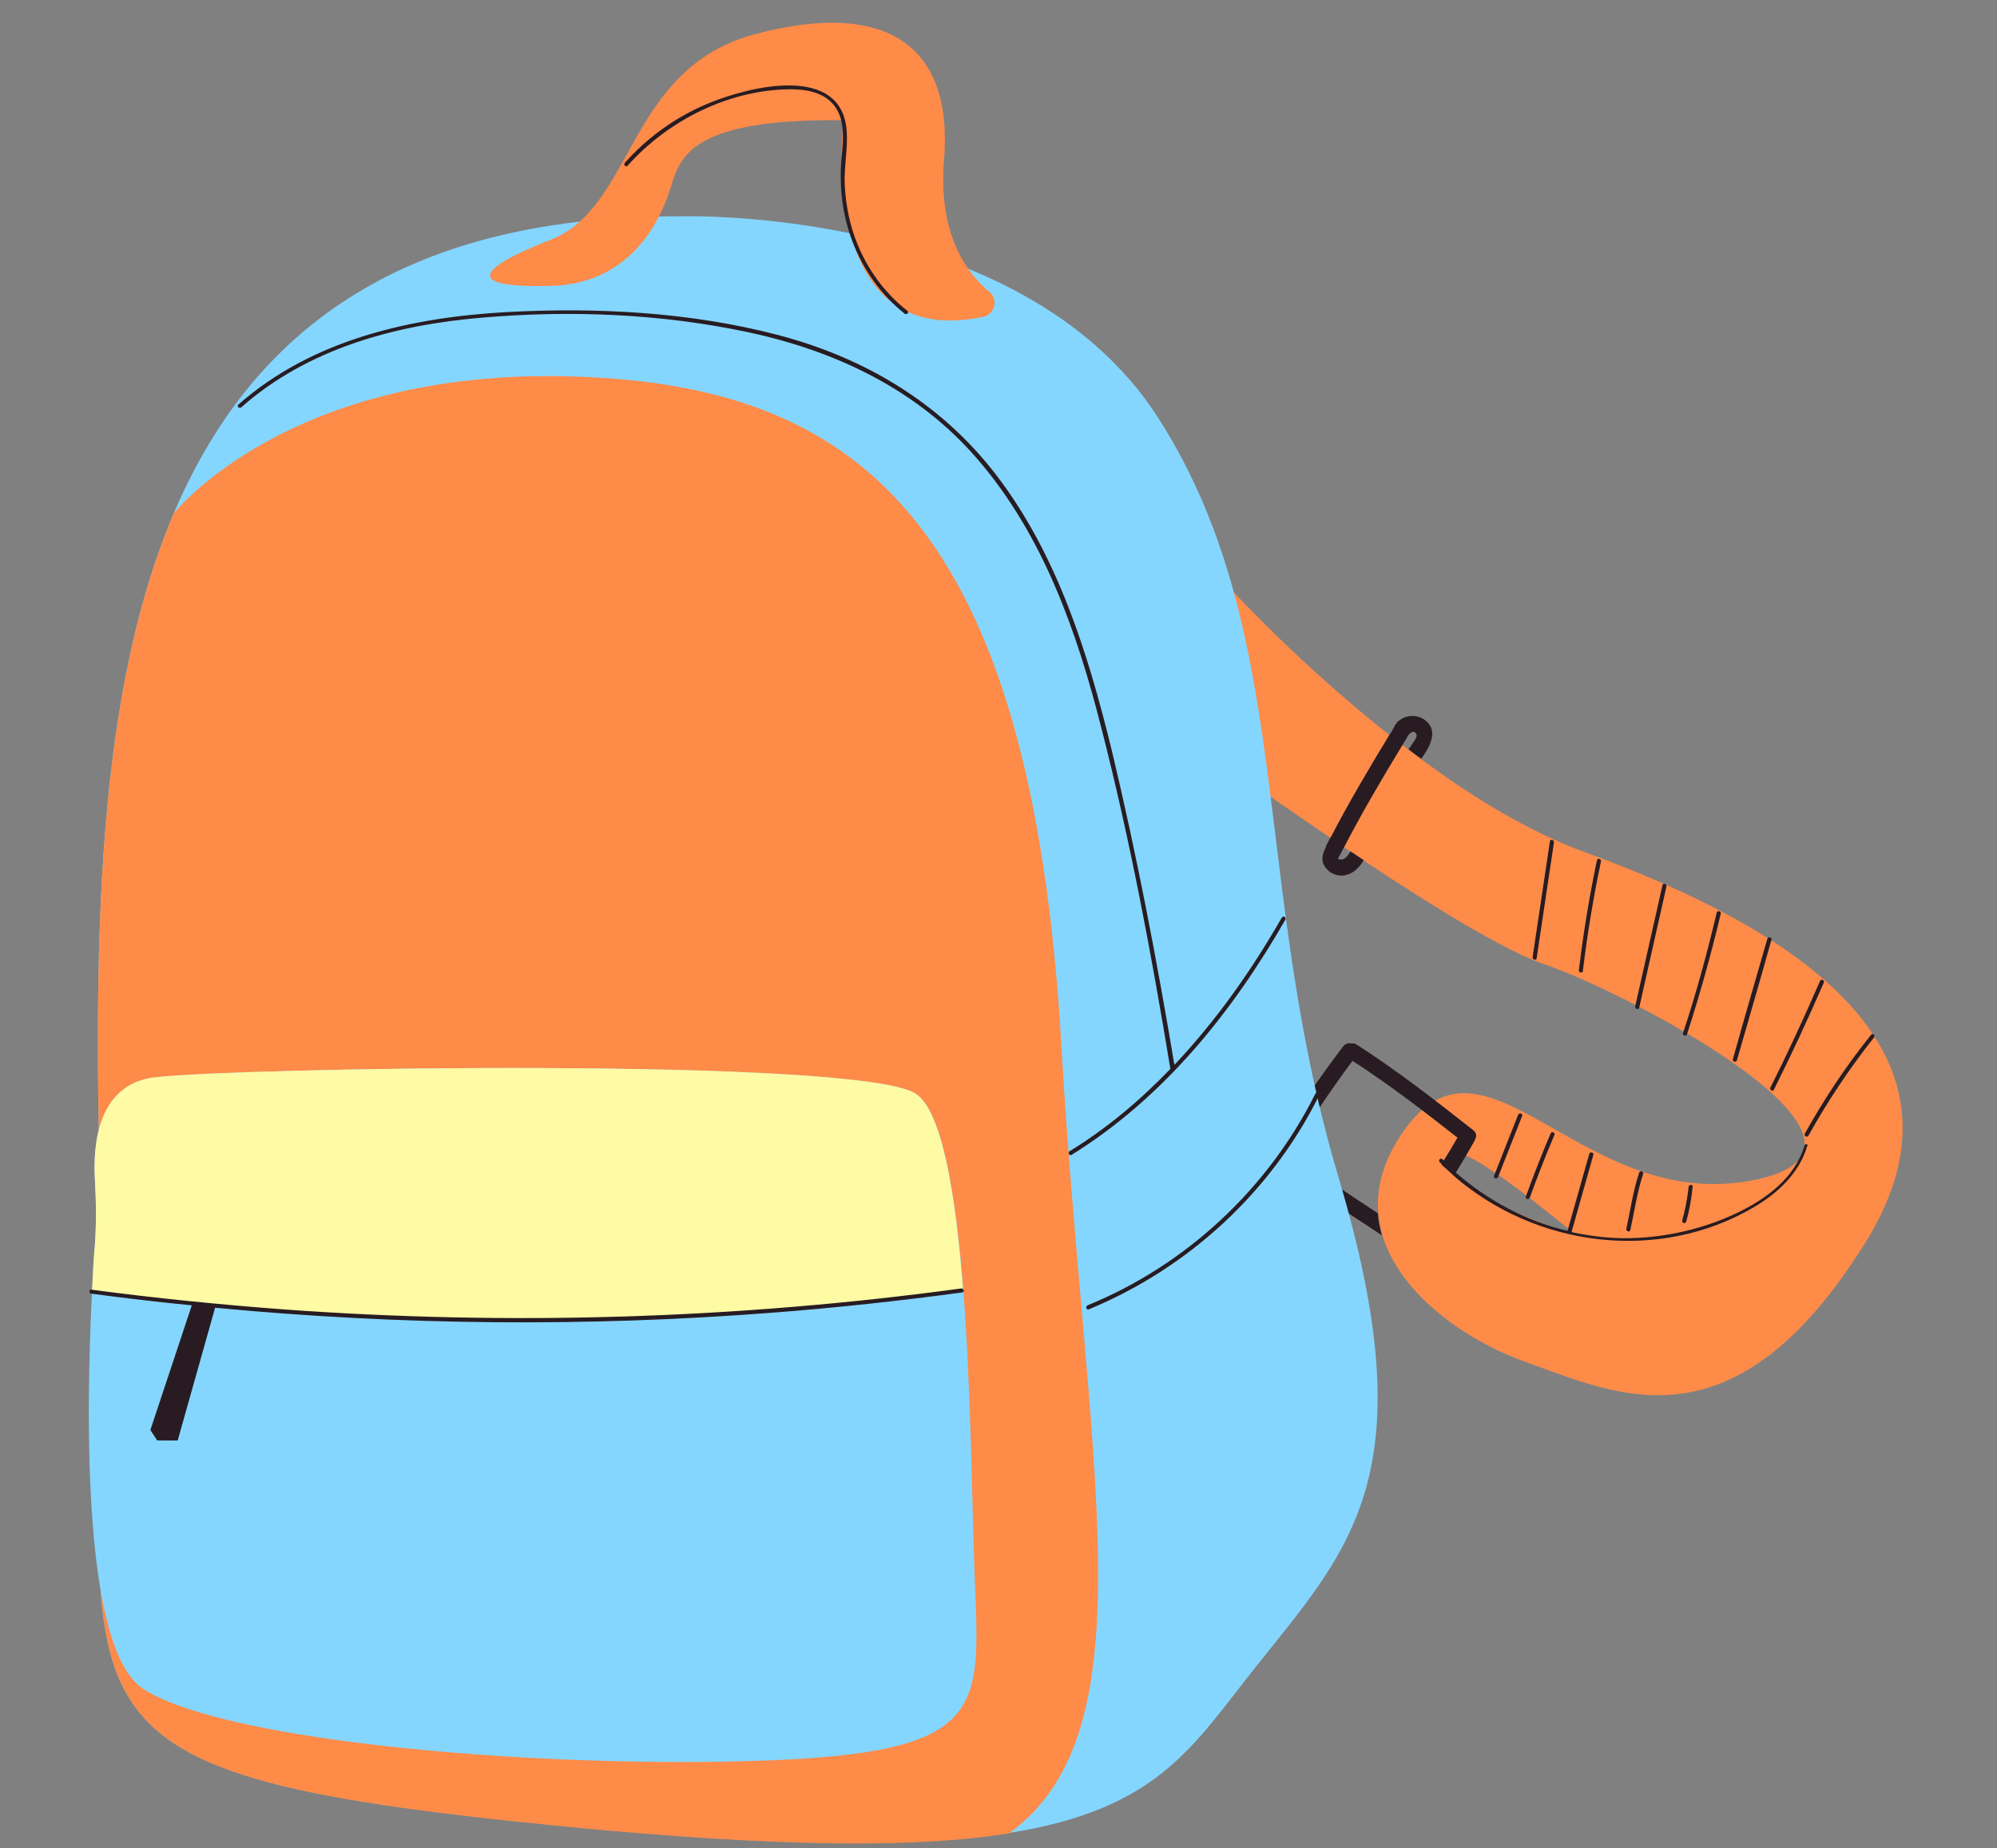
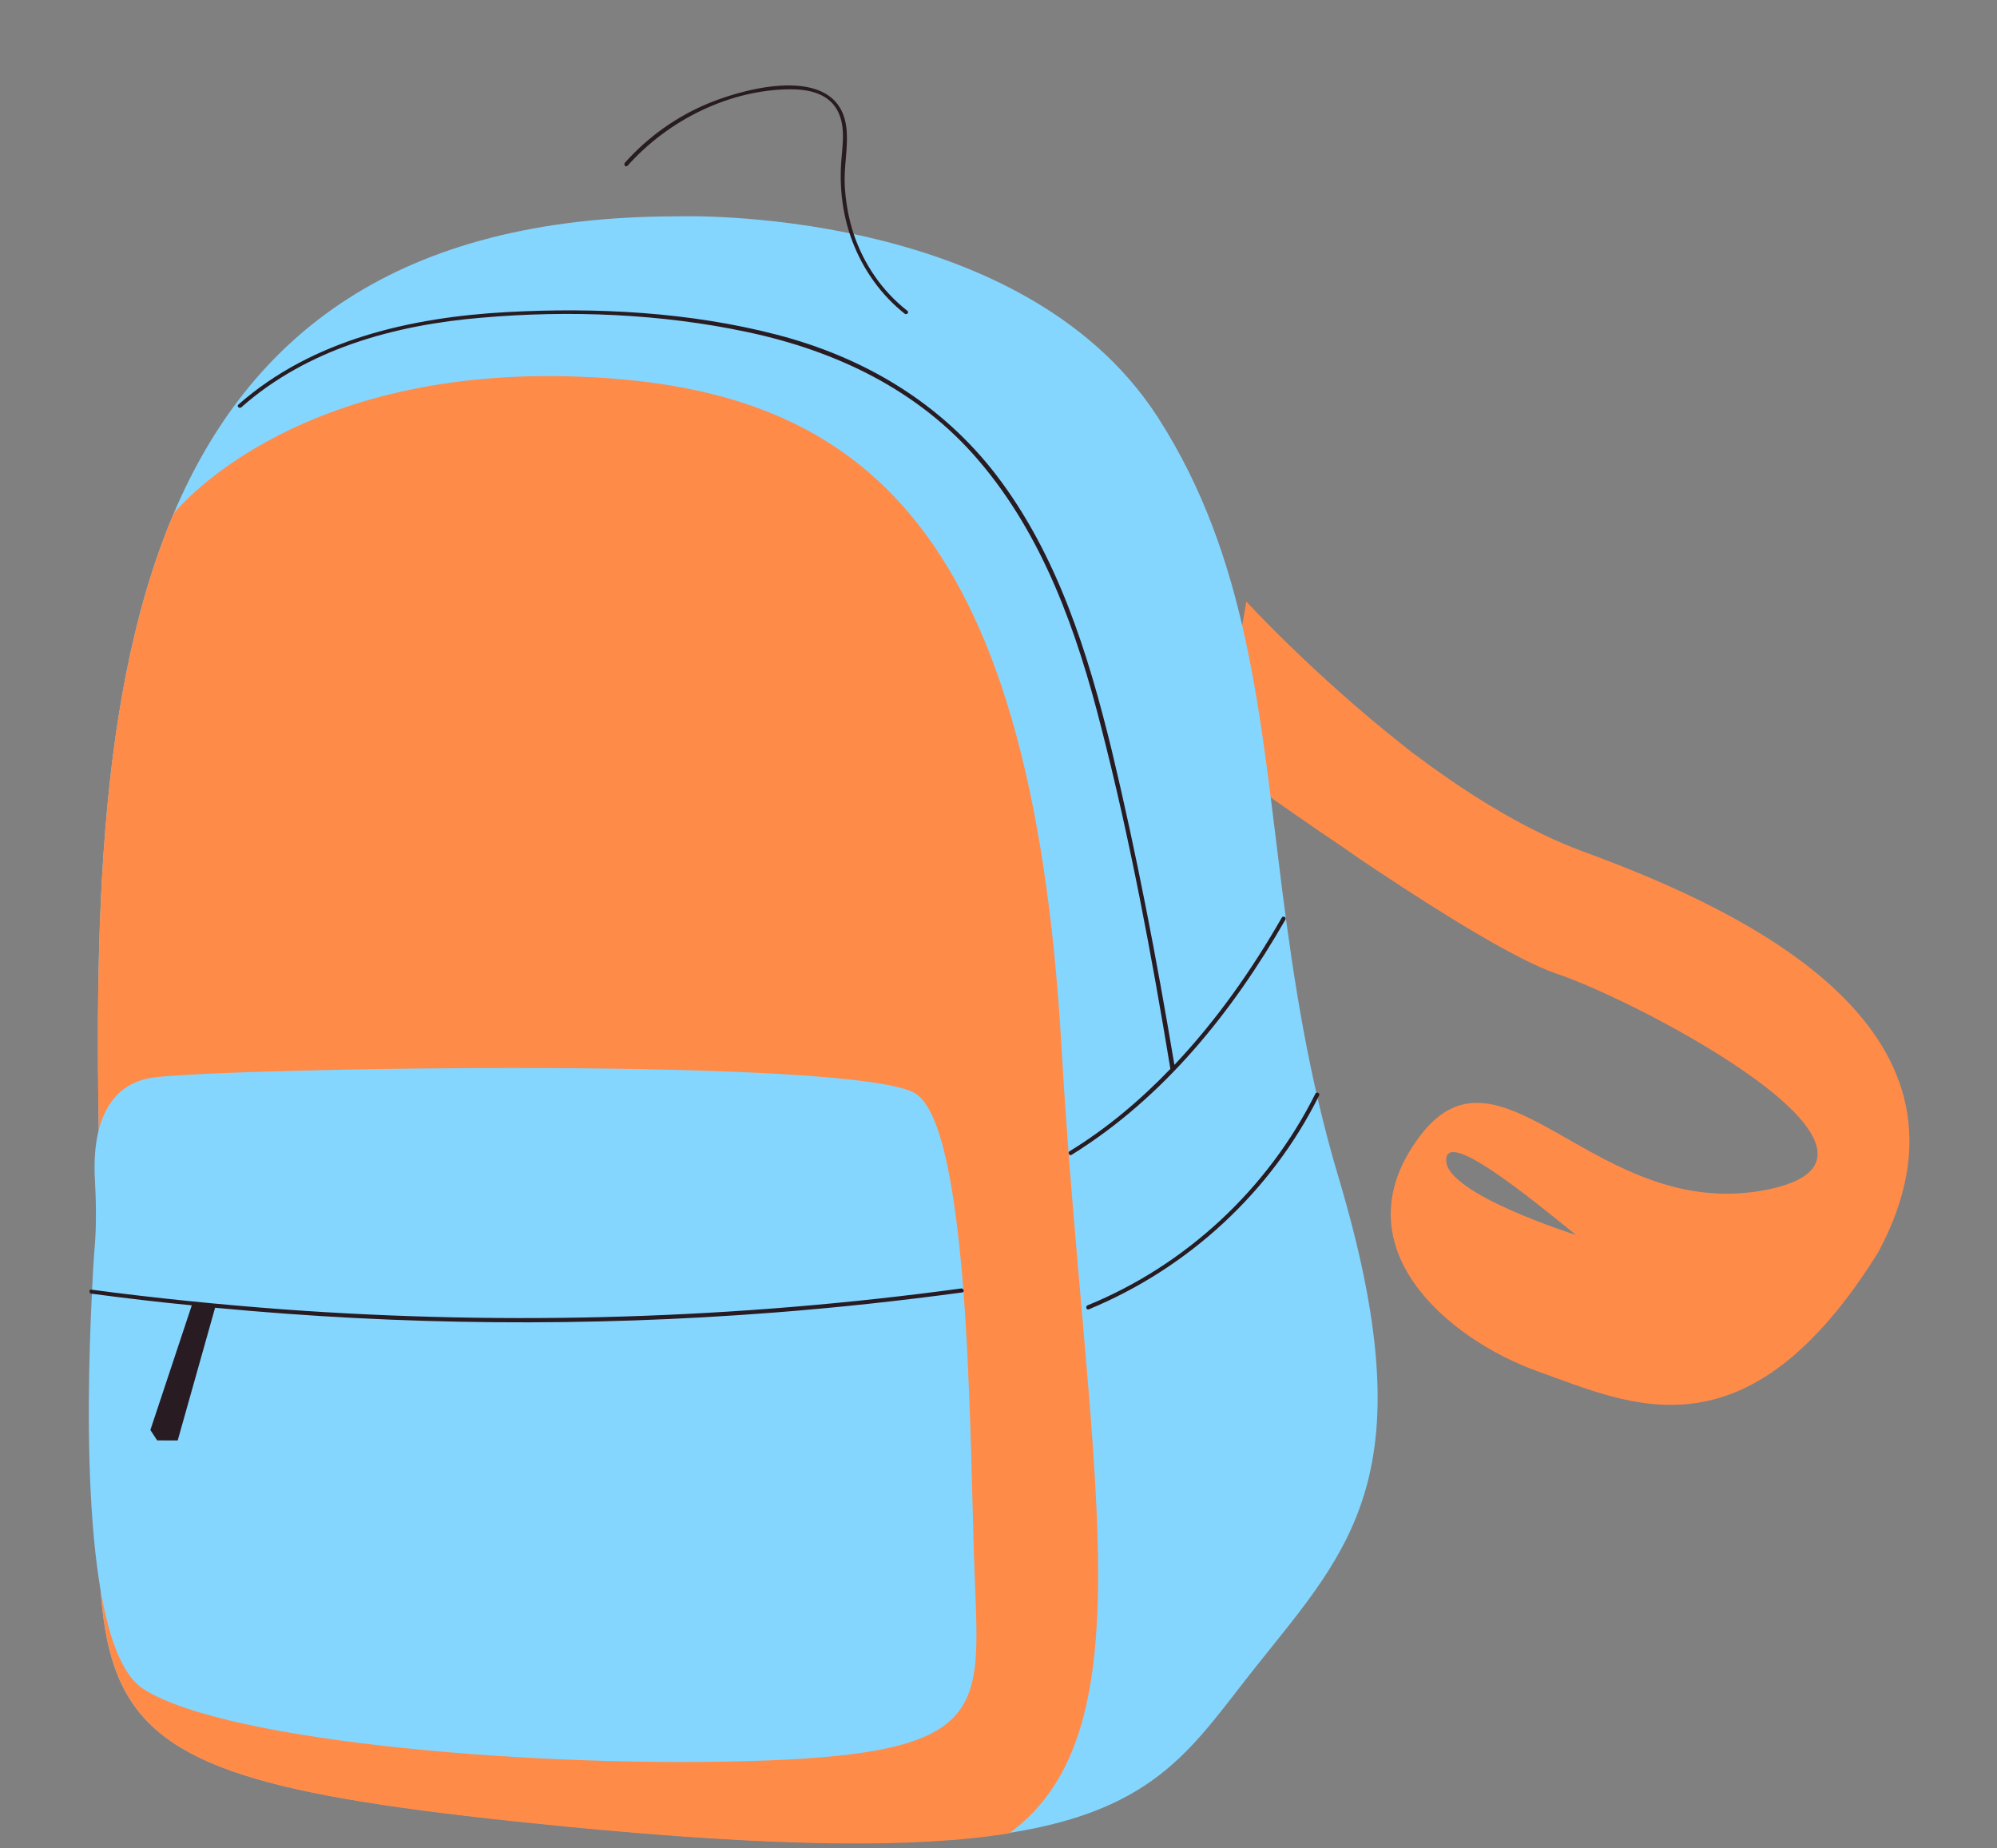
<svg xmlns="http://www.w3.org/2000/svg" height="459.6" preserveAspectRatio="xMidYMid meet" version="1.0" viewBox="-22.1 -5.8 496.7 459.6" width="496.7" zoomAndPan="magnify">
  <rect x="-22.1" y="-5.8" width="496.7" height="459.6" fill="#808080" stroke="none" />
  <g id="change1_1">
-     <path d="M371.8,206c-13.7-5-27.7-13.6-40.4-23c-1.1-0.8-2.1-1.6-3.2-2.4c-0.5-0.4-1-0.8-1.5-1.1 c-1.1-0.8-2.1-1.6-3.2-2.5c-22.3-17.6-38.8-35.6-38.8-35.6l-6.9,39.4c0,0,14,10.3,31.1,21.8c1.1,0.8,2.2,1.5,3.3,2.3 c0.5,0.4,1.1,0.7,1.6,1.1c1.1,0.7,2.2,1.5,3.3,2.2c17,11.3,35.2,22.5,44.7,25.7c21.1,7.1,94.3,45.6,52.1,53.8s-65.7-40.5-86.1-13.3 c-20.4,27.2,6.8,50.4,29.6,58.5s51.7,22.8,84.4-29.6C474.6,250.9,413.6,221.3,371.8,206z M337.6,282.9c-0.4-8.3,20.4,8.8,32.3,18.4 C368.9,301,337.9,291.1,337.6,282.9z" fill="#FF8B49" />
+     <path d="M371.8,206c-13.7-5-27.7-13.6-40.4-23c-0.5-0.4-1-0.8-1.5-1.1 c-1.1-0.8-2.1-1.6-3.2-2.5c-22.3-17.6-38.8-35.6-38.8-35.6l-6.9,39.4c0,0,14,10.3,31.1,21.8c1.1,0.8,2.2,1.5,3.3,2.3 c0.5,0.4,1.1,0.7,1.6,1.1c1.1,0.7,2.2,1.5,3.3,2.2c17,11.3,35.2,22.5,44.7,25.7c21.1,7.1,94.3,45.6,52.1,53.8s-65.7-40.5-86.1-13.3 c-20.4,27.2,6.8,50.4,29.6,58.5s51.7,22.8,84.4-29.6C474.6,250.9,413.6,221.3,371.8,206z M337.6,282.9c-0.4-8.3,20.4,8.8,32.3,18.4 C368.9,301,337.9,291.1,337.6,282.9z" fill="#FF8B49" />
  </g>
  <g id="change2_1">
-     <path d="M359.1,232.2c1.4-9.6,2.9-19.2,4.3-28.8c0.1-0.6,1.1-0.4,1,0.3c-1.4,9.6-2.9,19.2-4.3,28.8 C360,233.1,359,232.9,359.1,232.2z M371.6,235.6c1.1-9.1,2.6-18.2,4.5-27.2c0.1-0.6-0.8-0.9-1-0.3c-1.9,9.1-3.4,18.2-4.5,27.4 C370.6,236.2,371.6,236.2,371.6,235.6z M385.6,244.8c2.3-10.1,4.5-20.1,6.8-30.2c0.1-0.6-0.8-0.9-1-0.3c-2.3,10.1-4.5,20.1-6.8,30.2 C384.5,245.1,385.5,245.4,385.6,244.8z M397.5,251.4c3.2-9.9,6-19.9,8.4-30c0.1-0.6-0.8-0.9-1-0.3c-2.4,10.1-5.1,20.1-8.4,30 C396.3,251.7,397.3,252,397.5,251.4z M409.9,257.9c2.9-10,5.8-20,8.6-30c0.2-0.6-0.8-0.9-1-0.3c-2.9,10-5.8,20-8.6,30 C408.7,258.2,409.7,258.5,409.9,257.9z M419.1,265.2c4.4-8.8,8.5-17.6,12.4-26.6c0.3-0.6-0.6-1.1-0.9-0.5c-3.9,9-8,17.9-12.4,26.6 C418,265.2,418.9,265.8,419.1,265.2z M443.3,251.5c-6.2,7.7-11.7,16-16.5,24.6c-0.3,0.6,0.6,1.1,0.9,0.5 c4.8-8.6,10.2-16.7,16.3-24.4C444.4,251.7,443.7,251,443.3,251.5z M350.5,286.9c2-5.1,4-10.1,6-15.2c0.2-0.6-0.7-0.9-1-0.3 c-2,5.1-4,10.1-6,15.2C349.3,287.3,350.2,287.5,350.5,286.9z M358.4,292c1.9-5.2,3.9-10.4,6.1-15.5c0.3-0.6-0.6-1.1-0.9-0.5 c-2.2,5.2-4.3,10.5-6.2,15.8C357.2,292.4,358.2,292.6,358.4,292z M383.4,300.1c1-4.6,1.7-9.5,3.2-14c0.2-0.6-0.8-0.9-1-0.3 c-1.5,4.5-2.2,9.4-3.2,14C382.3,300.4,383.3,300.7,383.4,300.1z M397.3,298c0.8-2.8,1.3-5.7,1.6-8.7c0.1-0.6-0.9-0.6-1,0 c-0.3,2.8-0.8,5.6-1.6,8.4C396.2,298.4,397.1,298.6,397.3,298z M426.7,279.1c-2.4,8.1-9.6,13.3-16.9,16.8c-8.3,3.9-17.4,6-26.6,6.2 c-4.9,0.1-9.7-0.5-14.4-1.5c0,0,0-0.1,0-0.1c1.8-6.4,3.6-12.7,5.4-19.1c0.2-0.6-0.8-0.9-1-0.3c-1.8,6.4-3.6,12.7-5.4,19.1 c0,0.1,0,0.1,0,0.1c-10.3-2.5-19.8-7.5-27.8-14.5c1.6-2.6,3.2-5.3,4.7-8c0-0.1,0.1-0.2,0.1-0.3c0.4-0.7,0.4-1.5-0.4-2.2 c-9.4-7.4-18.9-14.8-29-21.3c-0.4-0.3-0.9-0.4-1.3-0.3c-0.8-0.2-1.6,0-2.2,0.8c-6,7.9-11.5,16-16.5,24.5c-0.2,0.3-0.3,0.6-0.3,0.9 c-0.9,0.7-1.4,2-0.2,2.9c8.3,7,17.7,12.5,26.7,18.6c-0.5-1.8-0.9-3.7-1-5.5c-7.3-4.9-14.8-9.5-21.6-15c4.7-7.9,9.8-15.5,15.3-22.9 c9.1,5.9,17.6,12.4,26.1,19.1c-1.1,1.9-2.2,3.8-3.4,5.7c-0.1-0.1-0.2-0.2-0.3-0.3c-0.5-0.5-1.2,0.2-0.7,0.7c0.2,0.2,0.3,0.3,0.5,0.5 c0,0-0.1,0.1-0.1,0.1c1.5,1.3,2.7,2.4,3,2.7c0,0,0,0,0,0c20.3,17.8,51.1,21.9,74.9,7.8c5.9-3.5,11.1-8.4,13.1-15.1 C427.8,278.7,426.8,278.5,426.7,279.1z M313.3,211.6c1.7-0.6,2.9-2,3.8-3.5c-1.1-0.7-2.2-1.5-3.3-2.2c-0.4,0.7-0.9,1.5-1.7,1.9 c-0.4,0.2-0.7,0.1-1.1,0.1c-0.1,0-0.2-0.1-0.3-0.1c0.1-0.4,0.5-1,0.7-1.4c0.2-0.4,0.4-0.8,0.6-1.2c0.1-0.1,0.1-0.2,0.2-0.3 c4.5-8.7,9.4-17,14.5-25.4c0.5-0.8,1-1.6,1.5-2.5c0.5-0.7,1.5-1.3,2-0.2c0.3,0.6-0.7,1.9-1,2.3c-0.3,0.5-0.6,1-1,1.4 c1,0.8,2.1,1.6,3.2,2.4c2-2.8,4.4-6.8,1.1-9.5c-2-1.6-4.8-1.5-6.6,0c-0.3,0.1-0.5,0.4-0.7,0.7c-0.3,0.3-0.5,0.7-0.7,1.2c0,0,0,0,0,0 c-0.3,0.5-0.6,1.1-1,1.6c-5.1,8.4-10.1,16.8-14.6,25.5c0,0,0,0-0.1,0.1c0,0,0,0.1-0.1,0.1c0,0.1-0.1,0.2-0.1,0.3 c-0.3,0.5-0.5,1-0.8,1.5c-0.1,0.1-0.1,0.3-0.1,0.4c-0.9,1.8-1.5,3.7,0.2,5.5C309.3,211.9,311.5,212.3,313.3,211.6z" fill="#281C22" />
-   </g>
+     </g>
  <g id="change3_1">
    <path d="M290.4,408.5c-15.8,19.8-24.2,35.6-61.5,41.5c-4.2,0.7-8.7,1.2-13.6,1.6c-22.3,1.8-53.1,1-96.9-3.3 C-22.1,434.6,5.8,421.8,3,300.8c-1.5-62.6-2.8-129.6,18.1-178.9C39.8,77.9,76.3,48,146.4,48c0,0,85.3-3.1,119.5,50 c22.5,35,25.4,74,30.9,117.5c2.9,22.5,6.5,46.3,14,71.4C332.8,360.5,313.9,379,290.4,408.5z" fill="#85D6FF" />
  </g>
  <g id="change1_2">
    <path d="M228.9,450.1c-23,3.7-57,3.5-110.6-1.7C-22.1,434.6,5.8,421.8,3,300.8c-1.5-62.6-2.8-129.6,18.1-178.9 c0,0,28.3-36.1,98.8-34.1c70.5,2,114.4,34.7,122,166.5C247.9,358.4,264.5,424.2,228.9,450.1z" fill="#FF8B49" />
  </g>
  <g id="change3_2">
    <path d="M168.2,432c-54.8,2-133.4-4.4-154.5-17.7C-1.5,404.8-0.8,346.9,0.8,315c0.2-4.2,0.4-8,0.7-11.2 c0.4-5.5,0.3-11,0-16.4c-0.5-8.8,0.8-23.6,14.9-25.3c20.1-2.4,175.3-5.1,189.3,4.1c6.6,4.4,9.9,24.9,11.8,48.6 c2,26.4,2.2,56.8,2.9,73.3C221.6,419.4,223,430,168.2,432z" fill="#85D6FF" />
  </g>
  <g id="change4_1">
-     <path d="M217.4,314.8c-1.5,0.2-101.6,16.9-216.6,0.2c0.2-4.2,0.4-8,0.7-11.2c0.4-5.5,0.3-11,0-16.4 c-0.5-8.8,0.8-23.6,14.9-25.3c20.1-2.4,175.3-5.1,189.3,4.1C212.2,270.6,215.6,291.1,217.4,314.8z" fill="#FFFAA4" />
-   </g>
+     </g>
  <g id="change1_3">
-     <path d="M187.7,24.1c-40.3-0.5-40.8,10.3-43.4,18c-2.6,7.7-10,22.7-29.4,23.2s-20.9-3.3,0-11.5s18.9-42.6,50.8-51.1 s49.4,2.1,47,31.4c-1.5,18.2,5.6,28,11.3,32.7c2.3,1.9,1.3,5.6-1.6,6.2C180.5,81.8,187.7,24.1,187.7,24.1z" fill="#FF8B49" />
-   </g>
+     </g>
  <g id="change2_2">
    <path d="M203.6,71.5c0.5,0.4-0.2,1.1-0.7,0.7c-5.9-4.7-10.3-10.9-13-18c-2.5-6.6-3.3-13.6-2.7-20.6 c0.4-4.5,1.1-9.6-2-13.4c-2.6-3.1-6.9-3.8-10.7-3.8c-15.3,0.1-30.4,7.7-40.5,19c-0.4,0.5-1.1-0.2-0.7-0.7 c5.7-6.4,12.8-11.5,20.8-14.8c10.1-4.2,33.3-10,34.4,7c0.3,4.4-0.7,8.8-0.5,13.2c0.2,4.1,0.9,8.2,2.2,12.2 C192.7,59.8,197.3,66.6,203.6,71.5L203.6,71.5z M297.6,222.9c0.3-0.6-0.5-1.1-0.9-0.5c-7.5,13.1-16.3,25.6-26.7,36.6 c-4.4-26.3-9.4-52.4-15.6-78.3c-5.9-24.1-13.5-48.6-28.8-68.5c-13.8-17.9-32.9-29.2-54.6-34.8c-21.6-5.6-44.7-6.8-66.9-5.6 c-23.9,1.3-48.5,6.8-66.9,23c-0.5,0.4,0.2,1.1,0.7,0.7C54.4,80.9,76.2,75,97.7,73.2c21.8-1.9,44.7-1,66.2,3.6 c22.1,4.7,42.6,14.5,57.4,31.9c16.1,18.8,24.5,42.7,30.5,66.4c7.2,28,12.5,56.4,17.2,84.9c-7.5,7.8-15.8,14.8-25.1,20.5 c-0.5,0.3,0,1.2,0.5,0.9C267.3,267.2,284.4,245.9,297.6,222.9z M306,266.6c-11.9,24-32.6,43-57.3,53.2c-0.6,0.2-0.9-0.7-0.3-1 c24.5-10,44.9-29,56.7-52.7C305.4,265.6,306.3,266.1,306,266.6z M217.2,315.6c-15.6,2.1-31.2,3.8-46.8,5c-46.2,3.6-92.8,3.2-139-1.2 l-9.3,33H17l-1.7-2.6l10.3-31c-8.3-0.8-16.7-1.8-25-2.9c-0.6-0.1-0.6-1.1,0-1c15.8,2.1,31.7,3.7,47.7,4.9 c56.2,4.1,112.8,2.4,168.7-5.2C217.6,314.6,217.9,315.5,217.2,315.6z" fill="#281C22" />
  </g>
</svg>